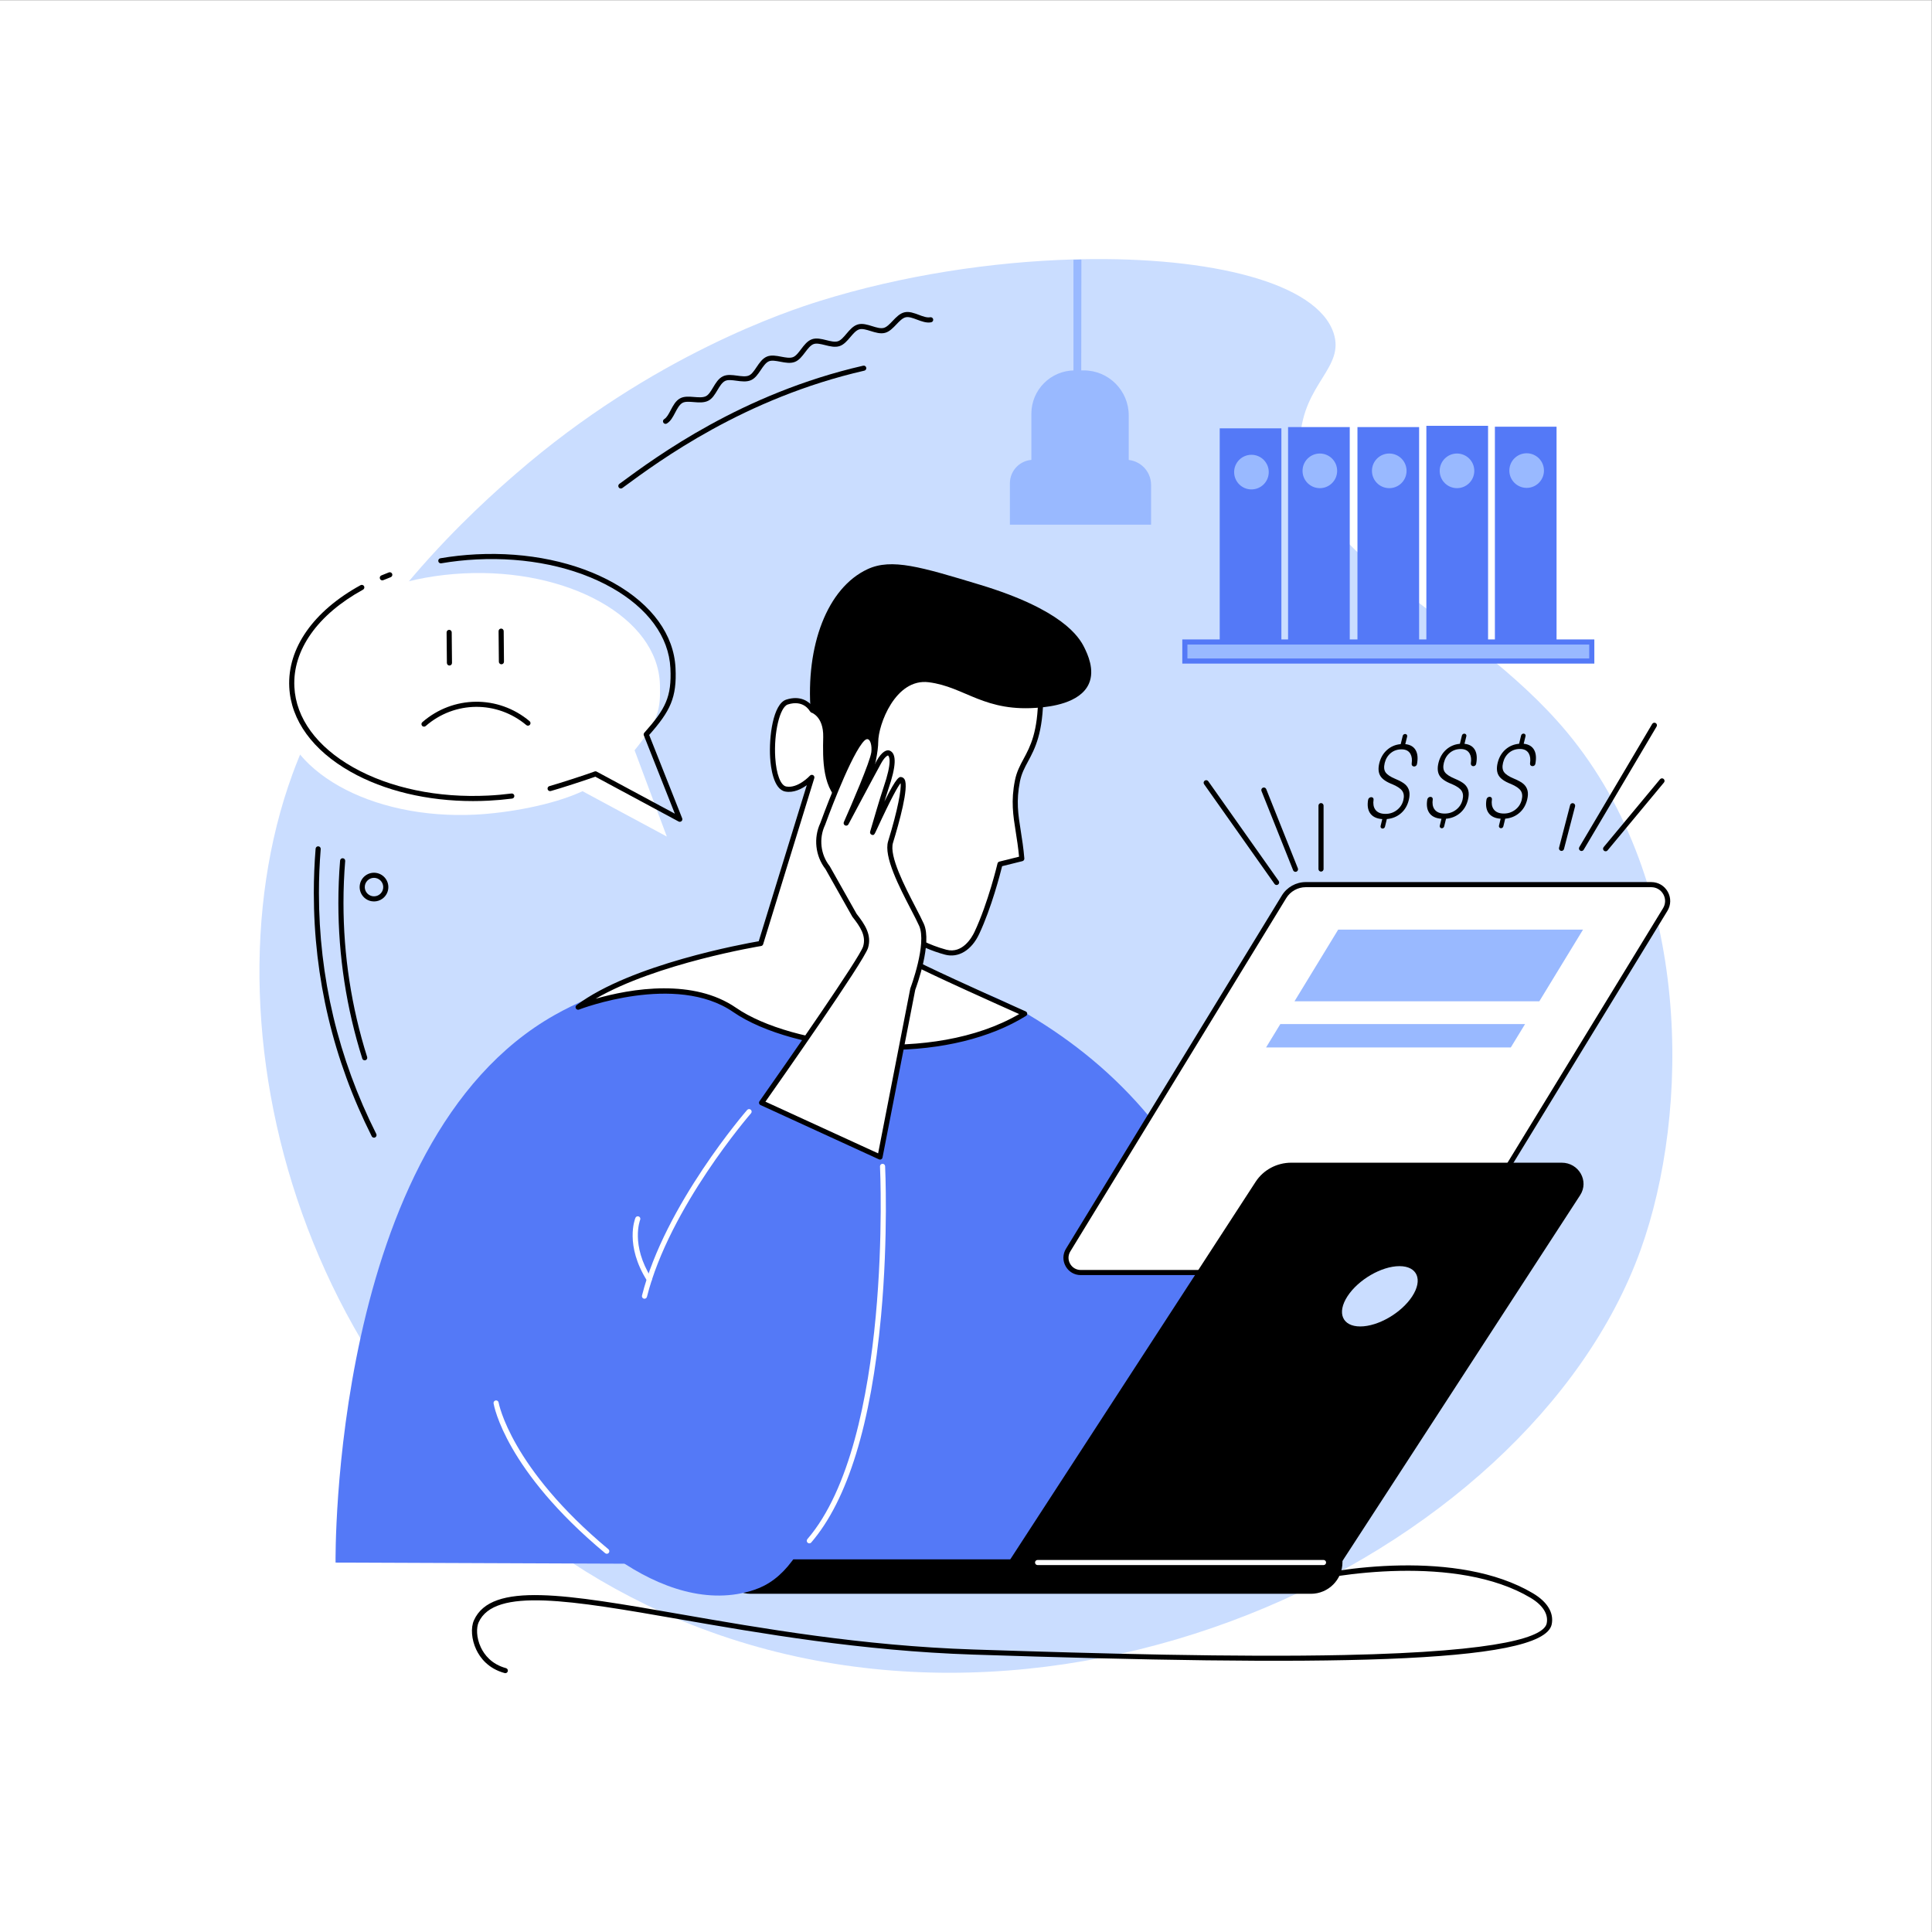
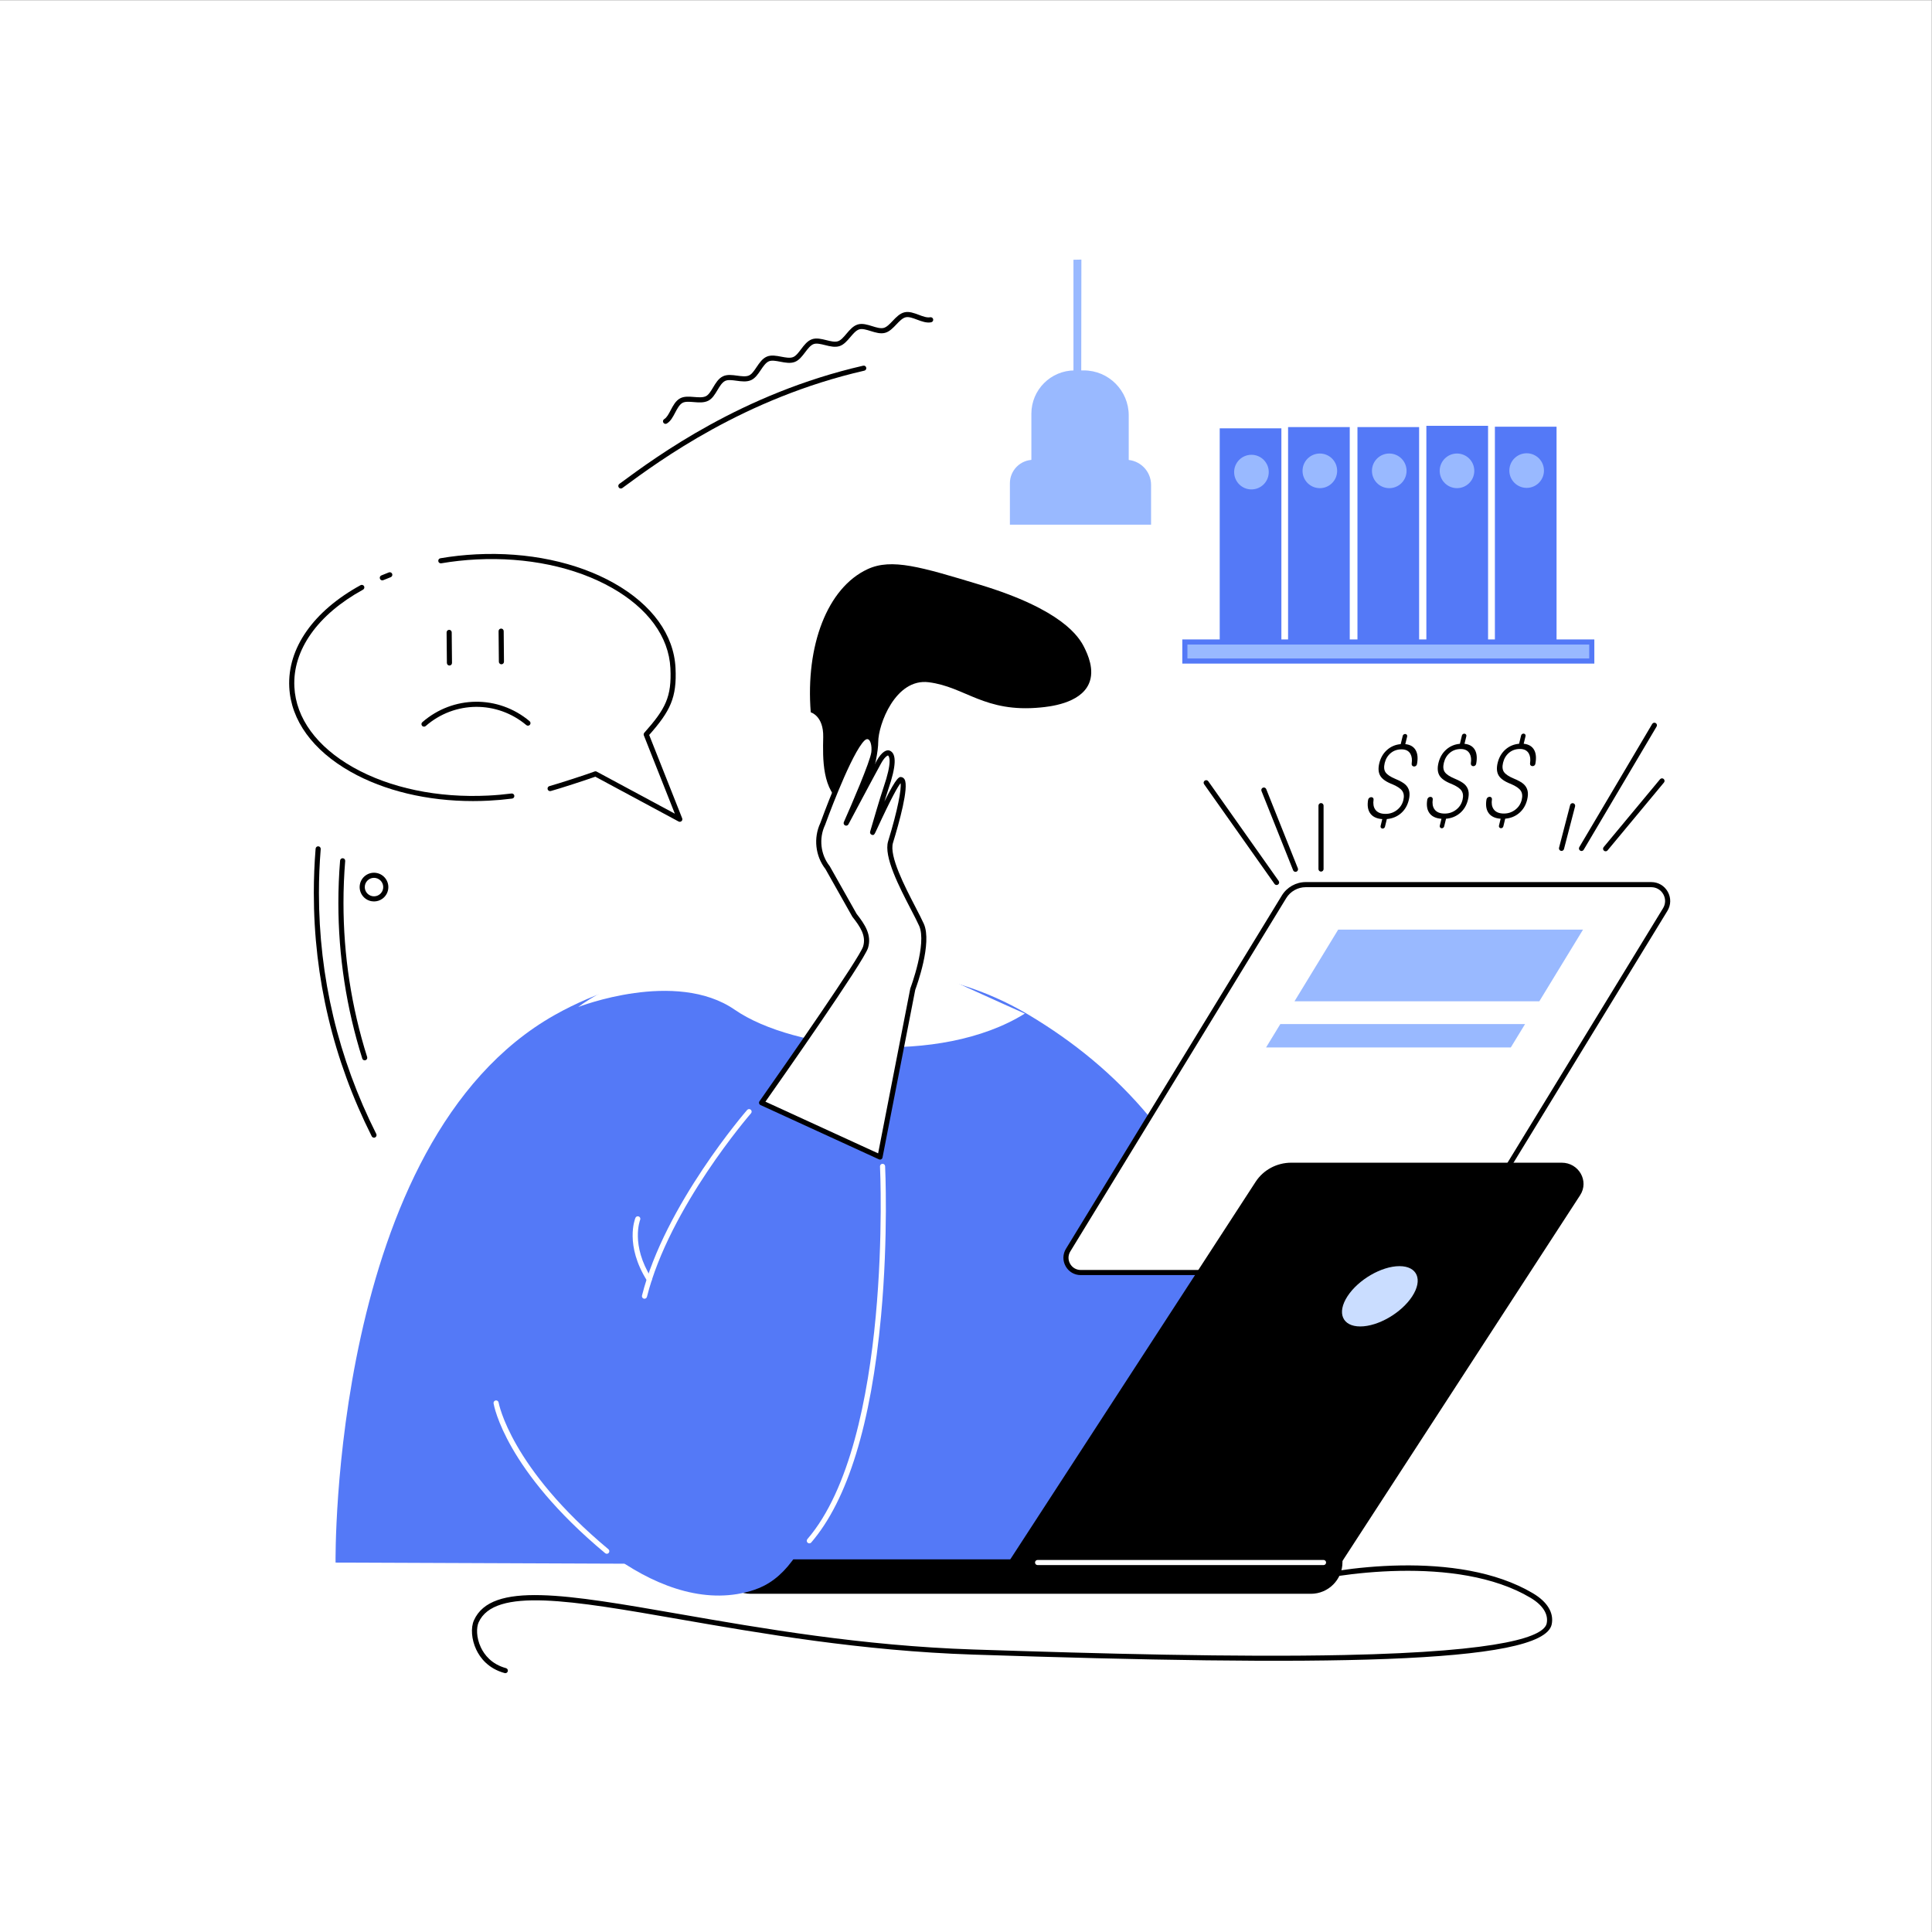
<svg xmlns="http://www.w3.org/2000/svg" viewBox="0 0 3333.333 3333.333" height="3333.333" width="3333.333" xml:space="preserve" id="svg2" version="1.1">
  <rect x="0" y="0" width="3333.333" height="3333.333" fill="#333333" stroke="none" />
  <defs id="defs6" />
  <g transform="matrix(1.333,0,0,-1.333,0,3333.333)" id="g10">
    <g transform="scale(0.1)" id="g12">
      <g transform="scale(1.534)" id="g14">
        <path id="path16" style="fill:#ffffff;fill-opacity:1;fill-rule:nonzero;stroke:none" d="M 16300,0 H 0 V 16300 H 16300 V 0" />
      </g>
      <g transform="scale(1.344)" id="g18">
-         <path id="path20" style="fill:#caddff;fill-opacity:1;fill-rule:nonzero;stroke:none" d="M 15799,6567.18 C 14717.6,3571.13 9976.61,1332.41 6223.25,3151.28 3001.05,4712.82 1882.34,8598.43 2817.23,11152.4 c 549.34,1500.7 1834.81,2616.8 2152.89,2892.8 1312.88,1139.9 2627.72,1569.5 2924.11,1661.9 795.21,248.1 1662,378.1 2445.77,400.4 25.2,0.7 50.5,1.4 75.7,1.9 h 0.6 c 1245.7,24.4 2265.6,-226.4 2426.4,-710.1 111.3,-335.5 -290.3,-482.8 -321.3,-1015.4 -64.5,-1106.3 1598.3,-1661.9 2570.6,-2831.3 1208,-1453.1 1186.5,-3656.65 707,-4985.42" />
-       </g>
+         </g>
      <g transform="scale(1.018)" id="g22">
        <path id="path24" style="fill:#5479f7;fill-opacity:1;fill-rule:nonzero;stroke:none" d="m 4266.44,4697.03 c 0,0 -71.17,5355.67 2790.65,6964.57 1058.81,595.3 2325.97,676 3560.31,623.3 868.4,-37.2 1685,-158.6 2467.4,-627.1 1111.4,-665.5 2090.7,-1664.69 2680.2,-3423.53 l 535,-3585.49 -12033.56,48.25" />
      </g>
      <g transform="scale(1.328)" id="g26">
        <path id="path28" style="fill:#ffffff;fill-opacity:1;fill-rule:nonzero;stroke:none" d="m 13933.7,6429.43 h -3397.1 c -112.3,0 -181.3,123.06 -122.7,218.93 L 12519,10093 c 44.9,73.4 124.8,118.2 210.8,118.2 h 3369 c 124.7,0 201.2,-136.5 136.2,-242.95 L 14144.6,6547.74 c -44.9,-73.5 -124.8,-118.31 -210.9,-118.31" />
      </g>
      <g transform="scale(1.327)" id="g30">
        <path id="path32" style="fill:#000000;fill-opacity:1;fill-rule:nonzero;stroke:none" d="m 12735.4,10190.8 c -76.9,0 -149.6,-40.8 -189.7,-106.4 l -2106,-3446.07 c -22.8,-37.3 -23.6,-82.29 -2.3,-120.41 21.4,-38.05 60.2,-60.73 103.8,-60.73 h 3398.6 c 77,0 149.6,40.76 189.8,106.39 l 2091.2,3422.01 c 25.9,42.31 26.8,93.21 2.6,136.41 -24.2,43.1 -68.1,68.8 -117.5,68.8 z m 1204.4,-3783.49 h -3398.6 c -61.9,0 -116.9,32.25 -147.2,86.27 -30.3,54.03 -29.1,117.84 3.2,170.74 l 2105.9,3446.08 c 49.2,80.4 138.2,130.2 232.3,130.2 h 3370.5 c 67.7,0 127.9,-35.2 160.9,-94.2 33.2,-59.2 31.9,-128.9 -3.4,-186.81 L 14172.1,6537.58 c -49.1,-80.31 -138.1,-130.27 -232.3,-130.27" />
      </g>
      <g transform="scale(1.211)" id="g34">
        <path id="path36" style="fill:#99b9ff;fill-opacity:1;fill-rule:nonzero;stroke:none" d="m 16147.3,9453.81 h -2615.7 l 152.6,250.35 H 16300 l -152.7,-250.35" />
      </g>
      <g transform="scale(1.257)" id="g38">
        <path id="path40" style="fill:#99b9ff;fill-opacity:1;fill-rule:nonzero;stroke:none" d="m 15850.4,9583.6 h -2521 l 449.6,737.5 h 2521 l -449.6,-737.5" />
      </g>
      <g transform="scale(1.126)" id="g42">
        <path id="path44" style="fill:#000000;fill-opacity:1;fill-rule:nonzero;stroke:none" d="m 16131.3,13010.7 c 10.4,42.7 6.5,77.6 -11.8,104.7 -18.2,27 -55.8,52.7 -112.7,77 -71.3,27.2 -118.1,59.6 -140.4,97.1 -22.3,37.5 -26.1,86.1 -11.6,145.7 15.3,62.7 45,113.5 89,152.5 44,39.1 96.4,61.3 157.1,66.7 l 23.2,94.7 c 3.1,12.8 14.5,21.8 27.8,21.8 h 0.9 c 7.1,0 13.7,-3.3 18.2,-8.9 4.3,-5.5 5.9,-12.8 4.2,-19.7 l -21.5,-87.9 c 59.4,-6.1 100.2,-31.4 122.7,-75.8 19.7,-39.1 23.6,-90.5 11.5,-154.4 -2.9,-15.7 -16.7,-27.1 -32.7,-27.1 h -0.5 c -8.2,0 -16,3.6 -21.3,9.8 -5.4,6.2 -7.7,14.5 -6.5,22.6 6.8,45.4 2.3,82.6 -13.6,111.5 -19.4,35.6 -53.4,53.4 -102.2,53.4 -48.9,0 -90.7,-14.4 -125.2,-43.1 -34.4,-28.7 -57.5,-66.9 -69.1,-114.6 -11.3,-46.2 -7.5,-82.4 11.4,-108.4 18.8,-25.9 55.7,-50.4 110.7,-73.3 55,-22.9 93.7,-44.9 116,-65.8 22.4,-21 36.8,-45.8 43.5,-74.5 6.7,-28.6 5.1,-62.9 -4.7,-102.9 -15.4,-63 -45.5,-113.9 -90.3,-152.6 -44.9,-38.6 -98.8,-60.6 -161.9,-66 l -21.5,-88 c -3.1,-12.6 -14.5,-21.6 -27.5,-21.6 -7.2,0 -14.1,3.4 -18.6,9 -4.4,5.7 -6,13.2 -4.3,20.2 l 19.4,79.8 c -68.1,5 -115.9,29.3 -143.2,73 -23.6,37.6 -30.1,87.2 -19.6,148.7 3,17.5 18.1,30.4 35.9,30.4 h 2 c 7.3,0 14.3,-3.2 19.1,-8.7 4.7,-5.6 6.8,-13 5.7,-20.2 -6.9,-46.4 -0.8,-83.8 18.5,-112.2 23.1,-34 62.8,-51 119.1,-51 49,0 92.5,14.6 130.6,43.9 37.9,29.2 62.7,67.2 74.2,114.2" />
      </g>
      <g transform="scale(1.173)" id="g46">
        <path id="path48" style="fill:#000000;fill-opacity:1;fill-rule:nonzero;stroke:none" d="m 16138,12492.8 c 10,41.1 6.3,74.6 -11.3,100.6 -17.5,26 -53.6,50.6 -108.3,73.9 -68.4,26.2 -113.4,57.3 -134.8,93.3 -21.4,36 -25,82.6 -11.1,139.9 14.7,60.1 43.2,109 85.5,146.5 42.3,37.4 92.6,58.8 150.9,63.9 l 22.2,91 c 3,12.3 14,20.9 26.7,20.9 h 0.8 c 6.8,0 13.2,-3.1 17.5,-8.5 4.2,-5.3 5.7,-12.3 4.1,-19 l -20.6,-84.4 c 56.9,-5.8 96.1,-30.1 117.7,-72.8 19,-37.5 22.7,-86.9 11.1,-148.2 -2.8,-15 -15.9,-26 -31.3,-26 h -0.6 c -7.8,0 -15.3,3.4 -20.5,9.4 -5.1,6 -7.4,13.9 -6.2,21.7 6.6,43.6 2.2,79.3 -12.9,107.1 -18.8,34.1 -51.5,51.2 -98.2,51.2 -47.1,0 -87.1,-13.8 -120.2,-41.3 -33.1,-27.6 -55.3,-64.3 -66.4,-110.1 -10.9,-44.4 -7.2,-79.1 10.9,-104 18,-25 53.5,-48.5 106.3,-70.5 52.9,-22 90,-43 111.5,-63.2 21.4,-20.1 35.3,-43.9 41.6,-71.4 6.4,-27.5 4.9,-60.5 -4.5,-98.9 -14.7,-60.5 -43.6,-109.4 -86.7,-146.5 -43,-37 -94.8,-58.2 -155.4,-63.4 l -20.7,-84.5 c -3,-12.1 -13.9,-20.7 -26.3,-20.7 -7,0 -13.6,3.2 -17.9,8.7 -4.3,5.4 -5.8,12.6 -4.2,19.3 l 18.8,76.7 c -65.5,4.8 -111.4,28.1 -137.6,70 -22.7,36.2 -28.9,83.7 -18.8,142.8 2.9,16.8 17.4,29.2 34.4,29.2 h 2 c 7,0 13.6,-3.1 18.2,-8.4 4.6,-5.3 6.6,-12.4 5.6,-19.3 -6.7,-44.6 -0.8,-80.5 17.7,-107.7 22.2,-32.7 60.3,-49 114.4,-49 47,0 88.8,14 125.4,42.1 36.5,28 60.2,64.5 71.2,109.6" />
      </g>
      <g transform="scale(1.22)" id="g50">
        <path id="path52" style="fill:#000000;fill-opacity:1;fill-rule:nonzero;stroke:none" d="m 16144.3,12012.1 c 9.6,39.4 6,71.6 -10.9,96.6 -16.8,25 -51.6,48.7 -104,71.1 -66,25.2 -109.2,55.1 -129.8,89.7 -20.5,34.6 -24.1,79.5 -10.6,134.5 14.1,57.9 41.5,104.8 82.1,140.9 40.7,36 89.1,56.5 145.2,61.5 l 21.3,87.4 c 2.9,11.8 13.5,20.1 25.6,20.1 h 0.9 c 6.5,0 12.7,-3 16.8,-8.1 4,-5.2 5.5,-11.9 3.9,-18.3 l -19.8,-81.1 c 54.7,-5.7 92.4,-29 113.2,-70 18.4,-36.3 21.8,-84 10.5,-143.4 -2.6,-14 -14.9,-24.1 -29.2,-24.1 h -2.2 c -7.4,0 -14.4,3.2 -19.1,8.7 -4.9,5.6 -6.9,13 -5.8,20.3 6.4,42.3 2.3,76.9 -12.3,103.8 -18,32.8 -49.5,49.3 -94.4,49.3 -45.3,0 -83.8,-13.3 -115.6,-39.8 -31.8,-26.5 -53.1,-61.7 -63.9,-105.8 -10.4,-42.7 -6.9,-76 10.5,-100 17.4,-24 51.5,-46.6 102.3,-67.8 50.8,-21.1 86.5,-41.4 107.1,-60.7 20.6,-19.4 34,-42.3 40.1,-68.8 6.2,-26.4 4.7,-58.1 -4.3,-95 -14.2,-58.2 -42,-105.2 -83.4,-140.8 -41.3,-35.7 -91.2,-56 -149.5,-61 l -19.8,-81.3 c -2.9,-11.6 -13.3,-19.9 -25.4,-19.9 -6.7,0 -13,3.1 -17.1,8.4 -4.2,5.2 -5.7,12.1 -4.1,18.6 l 18,73.7 c -62.9,4.6 -107,27 -132.2,67.3 -21.8,34.7 -27.8,80.5 -18.1,137.3 2.8,16.2 16.7,28.1 33.1,28.1 h 1.9 c 6.7,0 13.1,-3 17.5,-8.1 4.5,-5.1 6.4,-12 5.4,-18.6 -6.4,-42.9 -0.8,-77.4 17,-103.5 21.3,-31.4 58,-47.2 110,-47.2 45.2,0 85.4,13.5 120.6,40.5 35.1,27 57.8,62.1 68.5,105.5" />
      </g>
      <g transform="scale(1.262)" id="g54">
        <path id="path56" style="fill:#000000;fill-opacity:1;fill-rule:nonzero;stroke:none" d="M 13762,3795.61 H 10344.5 L 12878,7694.35 c 79.2,121.83 217.1,195.7 365.4,195.7 h 2773.5 c 176.1,0 283.1,-188.73 189.1,-333.39 L 13762,3795.61" />
      </g>
      <g transform="scale(1.13)" id="g58">
        <path id="path60" style="fill:#caddff;fill-opacity:1;fill-rule:nonzero;stroke:none" d="m 16176,7281.37 c -123.9,-190.68 -390.5,-345.34 -595.4,-345.34 -204.9,0 -270.5,154.66 -146.6,345.34 124,190.77 390.6,345.44 595.5,345.44 204.8,0 270.5,-154.67 146.5,-345.44" />
      </g>
      <g transform="scale(1.066)" id="g62">
        <path id="path64" style="fill:#000000;fill-opacity:1;fill-rule:nonzero;stroke:none" d="M 15916.5,4106.45 H 9114.61 c -211.77,0 -383.45,171.65 -383.45,383.45 v 34.7 H 16300 v -34.7 c 0,-211.8 -171.7,-383.45 -383.5,-383.45" />
      </g>
      <g transform="scale(1.053)" id="g66">
        <path id="path68" style="fill:#ffffff;fill-opacity:1;fill-rule:nonzero;stroke:none" d="m 16268.6,4510.06 h -3514.8 c -17.4,0 -31.5,14.05 -31.5,31.42 0,17.37 14.1,31.42 31.5,31.42 h 3514.8 c 17.3,0 31.4,-14.05 31.4,-31.42 0,-17.37 -14.1,-31.42 -31.4,-31.42" />
      </g>
      <path id="path70" style="fill:#5479f7;fill-opacity:1;fill-rule:nonzero;stroke:none" d="M 8773.97,9684.7 C 6099.86,7470.2 6041.5,7444.4 6756.82,6158.2 7227.67,5311.5 8582.5,4031.7 9764.43,4429.1 c 730.17,245.4 1116.37,1390.7 1656.77,5014.4 221.8,1487.6 -813.8,1480.1 -957,1588.3 -248.7,187.9 64.5,106 -1690.23,-1347.1" />
      <path id="path72" style="fill:#ffffff;fill-opacity:1;fill-rule:nonzero;stroke:none" d="m 8341.6,8196.3 c -2.66,0 -5.38,0.4 -8.08,1 -17.73,4.5 -28.49,22.5 -24.04,40.2 294.31,1172.1 1350.51,2390.4 1361.15,2402.5 12.01,13.7 32.92,15.2 46.67,3.2 13.76,-12.1 15.17,-33 3.14,-46.7 -10.53,-12.1 -1056.38,-1218.6 -1346.78,-2375.1 -3.77,-15 -17.25,-25.1 -32.06,-25.1" />
      <path id="path74" style="fill:#ffffff;fill-opacity:1;fill-rule:nonzero;stroke:none" d="m 10475.1,5030.4 c -7.7,0 -15.4,2.7 -21.6,8 -13.9,12 -15.4,32.8 -3.5,46.7 1102.8,1282 941.9,4787.9 940.1,4823.1 -0.9,18.3 13.1,33.8 31.4,34.7 18,1 33.8,-13.1 34.7,-31.4 0.4,-8.8 43.1,-899.2 -52.5,-1937.7 -128.7,-1398.1 -432.7,-2384.5 -903.5,-2931.9 -6.6,-7.6 -15.8,-11.5 -25.1,-11.5" />
      <path id="path76" style="fill:#ffffff;fill-opacity:1;fill-rule:nonzero;stroke:none" d="m 8404.29,8411.9 c -10.98,0 -21.71,5.5 -28.01,15.4 -292.77,463.1 -157.64,801.9 -151.74,816.1 7.01,16.9 26.42,24.9 43.24,17.9 16.84,-7 24.85,-26.3 17.9,-43.2 -1.29,-3.2 -126.79,-323.1 146.54,-755.4 9.76,-15.4 5.16,-35.9 -10.28,-45.7 -5.49,-3.4 -11.61,-5.1 -17.65,-5.1" />
      <path id="path78" style="fill:#ffffff;fill-opacity:1;fill-rule:nonzero;stroke:none" d="m 7853.74,4895.6 c -7.47,0 -14.96,2.5 -21.14,7.7 -1287.36,1071.7 -1438.44,1904 -1444.24,1938.9 -3,18 9.18,35 27.21,38 18,3.1 35.02,-9.1 38.05,-27.1 1.4,-8.4 155.36,-845.1 1421.31,-1899 14.03,-11.7 15.94,-32.6 4.26,-46.6 -6.55,-7.9 -15.96,-11.9 -25.45,-11.9" />
      <g transform="scale(1.029)" id="g80">
        <path id="path82" style="fill:#ffffff;fill-opacity:1;fill-rule:nonzero;stroke:none" d="M 10213.6,14525.7 9570.09,12436 c 0,0 -1566.3,-252.8 -2297.08,-801.2 0,0 1225.33,479.5 1969.36,-34.5 744.06,-513.8 2577.33,-714.3 3648.53,-48 0,0 -1447.5,643.5 -1458.7,684.2 -18.9,67.6 59.1,258.9 59.1,258.9 0,0 173.5,-107.1 406.1,-168.7 174,-46.1 315.2,79.1 392.1,242.5 175.2,372.7 291.1,865.9 291.1,865.9 l 274.1,68.2 c -33.8,406.9 -129.3,604.9 -54.7,978.1 61.3,306.6 292.9,362.6 292.9,1089.5 l -1990.9,729.1 -887.9,-922.2 c 0,0 -89.4,167.3 -312.63,95.8 -223.18,-71.5 -259.22,-1049.1 -16.24,-1094.3 167.07,-31.1 328.37,146.4 328.37,146.4" />
      </g>
      <g transform="scale(1.031)" id="g84">
-         <path id="path86" style="fill:#000000;fill-opacity:1;fill-rule:nonzero;stroke:none" d="m 8339.98,11846.9 c 309.14,0 633.75,-60 901.07,-244.6 691.25,-477.5 2467.95,-711.2 3553.35,-78.6 -115.8,51.6 -392.7,175.6 -667.7,301.2 -738.6,337.4 -743.8,355.8 -749.7,377 -20.7,74.3 46.6,245.6 60.2,279.1 3.5,8.8 10.8,15.4 19.7,18.4 9,2.9 18.9,1.7 26.8,-3.2 1.8,-1 172.3,-105.1 396.7,-164.6 204.8,-54.3 322.8,158.3 354,224.7 171.4,364.5 287.2,852.8 288.3,857.7 2.8,11.8 11.9,20.9 23.5,23.8 l 247,61.5 c -10.9,118.1 -26.5,216.8 -41.7,312.5 -33,208.1 -61.5,387.9 -10.1,645.2 21.7,108.7 64,187.2 108.7,270.4 84.4,156.7 179.9,334 182.9,788.1 l -1945.9,712.7 -871.5,-905.2 c -7.1,-7.4 -17.3,-10.9 -27.5,-9.6 -10.2,1.5 -19.1,7.7 -24,16.7 -3.1,5.7 -80.6,142.1 -273.8,80.2 -100.69,-32.3 -177.33,-356.5 -157.73,-667.1 13.09,-207.2 67.12,-349.6 137.65,-362.8 146.88,-27.3 296.58,134.5 297.98,136.2 10.1,11.1 26.6,13.7 39.7,6.2 13,-7.4 19.1,-22.9 14.7,-37.3 l -642.1,-2085.4 c -3.6,-11.6 -13.51,-20.3 -25.57,-22.2 -14.22,-2.3 -1309.5,-215.3 -2077.48,-661.7 205.81,59.1 524.97,130.7 862.53,130.7 z M 11137,11073.2 c -71.8,0 -144.3,1.6 -217.7,4.9 -681.5,31 -1338.6,211.5 -1714.72,471.3 -720.08,497.3 -1923.21,35.7 -1935.28,30.9 -14.93,-5.8 -31.9,0.3 -39.73,14.3 -7.81,14.1 -4.06,31.7 8.78,41.3 682.64,512.3 2102.35,770.2 2286.62,802.1 l 603.33,1959.2 c -67.5,-48.7 -166.41,-99.1 -269.82,-79.9 -149.19,27.8 -182.56,304.3 -189.99,421.9 -16.66,263.8 36.04,678.9 202.21,732.2 177.7,56.9 281.1,-25.9 325,-76.5 l 859.6,892.8 c 8.9,9.2 22.2,12.3 34.2,7.9 l 1986.8,-727.5 c 12.6,-4.7 21,-16.7 21,-30.2 0,-486.8 -105.7,-683.2 -190.6,-841 -44.2,-82.2 -82.5,-153.1 -102.4,-252.5 -49.1,-246.1 -22.7,-412.2 10.6,-622.6 15.7,-99.2 33.6,-211.6 44.6,-344.4 1.3,-15.6 -8.9,-30 -24.2,-33.8 l -254.7,-63.3 c -23.4,-94.8 -133.2,-522 -288.1,-851.3 -96.2,-204.5 -260.5,-303.9 -428.5,-259.4 -177,46.9 -318.9,118.6 -380.7,152.7 -25.2,-68.8 -50.2,-156.5 -45.9,-195.4 87,-60.5 900.3,-430.1 1439.2,-669.7 10.9,-4.8 18.2,-15.2 19,-27.1 0.8,-11.9 -4.9,-23.2 -15.1,-29.4 -447.1,-278.2 -1060,-427.5 -1743.5,-427.5" />
-       </g>
+         </g>
      <g transform="scale(1.091)" id="g88">
        <path id="path90" style="fill:#000000;fill-opacity:1;fill-rule:nonzero;stroke:none" d="m 9618.39,14469.7 c 0,0 153.15,-40.8 147.92,-293.5 -5.22,-252.7 -16.22,-638.3 239.89,-795.1 256,-156.9 412.8,533.2 412.8,737.2 0,204 203.6,757.9 598.3,708.4 435.7,-54.5 659.1,-364.1 1326.7,-299.6 100.6,9.7 467.9,45.1 573.5,280.4 74.3,165.5 -15.4,353.5 -54,431.8 -62.2,126 -261.1,448.7 -1240.8,744.9 -696.3,210.5 -1044.5,315.8 -1329,184.4 -479.73,-221.6 -738.09,-908.1 -675.31,-1698.9" />
      </g>
      <path id="path92" style="fill:#ffffff;fill-opacity:1;fill-rule:nonzero;stroke:none" d="m 11820.9,12853.8 -543.6,329.8 c -109.9,66.7 -190.4,172.7 -225.3,296.6 l -99.7,354.9 868.6,-981.3" />
      <path id="path94" style="fill:#000000;fill-opacity:1;fill-rule:nonzero;stroke:none" d="m 11820.9,12820.7 c -5.9,0 -11.8,1.5 -17.2,4.8 l -543.5,329.8 c -117.6,71.3 -202.8,183.5 -240,315.9 l -99.8,355 c -4.9,17.6 5.3,35.8 22.9,40.8 17.6,5 35.9,-5.3 40.8,-22.9 l 99.8,-355 c 32.6,-116.2 107.4,-214.7 210.6,-277.3 l 543.6,-329.8 c 15.6,-9.4 20.6,-29.8 11.1,-45.4 -6.2,-10.3 -17.2,-15.9 -28.3,-15.9" />
      <path id="path96" style="fill:#ffffff;fill-opacity:1;fill-rule:nonzero;stroke:none" d="m 11203.1,12746.1 c 47.1,154.3 -42,284.4 -143.6,413.6 l -347.8,616.8 c -125,159 -149.8,381.8 -63,565.2 0,0 293.1,813.5 482.2,1063 35,46.2 72.4,81 118.6,62.9 47.7,-18.7 72,-105.8 61.1,-200.6 -17.3,-150.1 -358.3,-914.5 -358.3,-914.5 0,0 336.6,633.7 423.5,790.6 57.7,104.1 108.9,125.3 127.7,117.1 101.1,-44.1 0,-351 -38.4,-462.9 -40.2,-117.3 -130.6,-425.6 -170.9,-564.1 -4.8,-16.6 310.4,697.1 369.6,681.7 89.4,-23.4 -67.4,-580.3 -137,-807 -73.2,-238.5 290.2,-825.8 400.1,-1071.6 109.8,-245.8 -112.6,-832.2 -112.6,-832.2 l -424,-2173.4 -1533.04,702.8 c 0,0 1290.34,1830.5 1345.84,2012.6" />
      <path id="path98" style="fill:#000000;fill-opacity:1;fill-rule:nonzero;stroke:none" d="m 9907.22,10747 1458.58,-668.8 416,2132.2 c 0.4,1.9 0.9,3.7 1.6,5.4 2.2,5.8 216.3,576.5 113.3,807 -24.9,55.8 -63,129.1 -107,214 -149.8,288.8 -354.9,684.3 -294.5,880.8 125.5,408.8 174.1,678.5 161.1,751.9 -33.5,-41.4 -114.4,-178.8 -309.3,-601.9 -29.9,-64.8 -35.3,-76.5 -64.4,-65.7 -16.3,6.1 -25,23.9 -20.2,40.5 37.9,130.4 130.5,446.3 171.4,565.6 119.2,347.4 75.5,409.5 59.2,420.3 -11.7,-3 -46.1,-25.3 -88.2,-101.2 -85.8,-154.9 -420,-783.8 -423.3,-790.1 -8.4,-15.7 -27.7,-22 -43.7,-14.2 -16.1,7.8 -23,26.9 -15.7,43.2 94.2,211.3 341.9,785.9 355.7,904.8 9.9,86 -12.9,155.2 -40.4,166 -16.3,6.4 -37.2,4.5 -80.1,-52.1 -184,-242.6 -474.6,-1046.2 -477.5,-1054.2 -0.3,-1 -0.7,-2 -1.2,-3 -81.7,-172.6 -58.5,-380.9 59.1,-530.5 1,-1.4 2,-2.8 2.8,-4.2 l 346.6,-614.7 c 107.4,-136.8 199,-273.7 147.7,-441.7 -53,-173.6 -1148.5,-1734.8 -1327.58,-1989.4 z m 1483.08,-749.4 c -4.7,0 -9.4,1 -13.8,3 l -1533.03,702.8 c -8.93,4.1 -15.59,12 -18.15,21.5 -2.57,9.5 -0.77,19.6 4.89,27.6 358.09,508 1296.99,1858 1341.29,2003.2 42.3,138.5 -37.5,255.7 -138,383.6 -1.1,1.3 -2,2.7 -2.8,4.2 l -346.6,614.6 c -131.3,168.6 -157.2,402.2 -66,596.3 18.2,50.3 298.6,822.6 486.5,1070.3 23.6,31.2 78.9,104.3 157,73.7 61.4,-24 95.1,-120.7 81.9,-235.1 -5.4,-47 -40.1,-149 -85.9,-268.7 37.9,70.5 69.9,129.6 89.3,164.6 67.6,121.9 132,147.7 169.8,131.3 90.5,-39.5 84.1,-199.6 -20.3,-504 -12.4,-36.3 -29.8,-91.3 -49,-153.8 164.4,330 193.9,322.3 224.7,314.2 10.7,-2.8 25.7,-10.2 36.6,-29.6 56.8,-101.9 -69.8,-556.9 -150.3,-819.1 -52.4,-170.7 153.7,-568 290,-830.9 44.6,-85.9 83,-160 108.7,-217.5 111.4,-249.2 -92.5,-805.6 -110.8,-854.8 l -423.6,-2170.7 c -1.9,-9.9 -8.3,-18.5 -17.3,-23.1 -4.8,-2.4 -9.9,-3.6 -15.1,-3.6" />
      <g transform="scale(1.234)" id="g100">
        <path id="path102" style="fill:#000000;fill-opacity:1;fill-rule:nonzero;stroke:none" d="m 5300.25,2714.82 c -2.34,0 -4.71,0.32 -7.07,0.97 -172.45,47 -257.3,160.05 -298.1,246.52 -49.63,105.19 -59.21,228.69 -23.84,307.3 183.86,408.85 969.89,271.89 2159.71,64.67 851.06,-148.22 1910.2,-332.67 3076.95,-371.08 1347.1,-44.33 2750.8,-82.09 3890.8,-58.02 1707.2,35.98 2097.6,200.65 2124.4,332.5 19.5,95.95 -41,191.17 -170.3,268.08 -769,457.71 -2070.6,248.14 -2465.9,138.66 -14.2,-3.89 -29,4.37 -33,18.72 -4,14.26 4.5,29.01 18.7,32.98 429.9,119.05 1718.7,325.29 2507.6,-144.25 150.4,-89.55 219.8,-204.86 195.4,-324.89 -86.8,-426.42 -2489.1,-435.26 -6069.5,-317.34 -1170.46,38.49 -2231.65,223.34 -3084.34,371.8 -1123.26,195.63 -1934.84,336.96 -2101.62,-33.79 -23.6,-52.51 -26.34,-156.97 23.43,-262.49 36,-76.25 110.97,-176.02 263.72,-217.67 14.28,-3.89 22.71,-18.64 18.81,-32.9 -3.25,-11.91 -14.06,-19.77 -25.85,-19.77" />
      </g>
      <g transform="scale(1.244)" id="g104">
        <path id="path106" style="fill:#000000;fill-opacity:1;fill-rule:nonzero;stroke:none" d="m 6459.67,15018.8 c -8.16,0 -16.22,3.7 -21.43,10.8 -8.7,11.8 -6.18,28.5 5.65,37.2 l 10.62,7.8 c 379.3,279.4 1267.55,933.5 2526.43,1222.1 14.31,3.3 28.61,-5.6 31.83,-20 3.29,-14.3 -5.63,-28.5 -19.93,-31.8 -1248.13,-286.1 -2130.16,-935.7 -2506.8,-1213.1 l -10.62,-7.8 c -4.75,-3.5 -10.28,-5.2 -15.75,-5.2" />
      </g>
      <g transform="scale(1.287)" id="g108">
        <path id="path110" style="fill:#000000;fill-opacity:1;fill-rule:nonzero;stroke:none" d="m 6693.26,15167.2 c -8.82,0 -17.41,4.6 -22.19,12.7 -7.18,12.3 -3.09,28 9.16,35.2 25.52,15 44.4,50.9 64.39,88.9 24.54,46.7 49.93,94.9 94.67,119.5 40.36,22.2 91.68,18 141.34,14 43.83,-3.6 89.12,-7.2 119.77,8.5 27.17,14 48.3,49.4 70.67,86.8 26.76,44.7 54.41,91 99.49,112.6 42.08,20.3 93.54,13.3 143.3,6.6 43.16,-5.9 87.78,-11.9 118.62,1.9 28.34,12.7 51.48,47.1 76.01,83.5 28.95,43 58.88,87.5 104.57,106.5 43.49,18.1 94.74,8.3 144.31,-1.2 42.58,-8.1 86.55,-16.5 117.7,-4.5 29.29,11.2 54.38,44.5 80.95,79.6 31.16,41.3 63.4,83.9 109.78,100.3 44.59,15.8 95.4,3.2 144.5,-9 41.87,-10.5 85.23,-21.3 116.77,-11.1 29.99,9.7 57.02,41.5 85.53,75.3 33.33,39.3 67.83,80 114.91,93.7 45.68,13.4 95.71,-2.2 144.19,-17.2 41.1,-12.8 83.67,-26 115.6,-17.6 30.61,7.9 59.43,38.2 89.97,70.3 35.5,37.3 72.25,75.9 119.95,86.8 46.54,10.7 95.71,-7.8 143.26,-25.6 40.32,-15.2 81.88,-30.9 114.2,-24.4 13.91,2.7 27.43,-6.3 30.15,-20.3 2.79,-13.9 -6.3,-27.4 -20.2,-30.2 -46.62,-9.2 -95.25,9.1 -142.25,26.7 -42.26,15.9 -82.2,30.9 -113.66,23.7 -32.63,-7.4 -63.94,-40.3 -94.24,-72.2 -34.11,-35.8 -69.45,-72.9 -114.21,-84.6 -46.07,-12 -95.78,3.4 -143.8,18.3 -43.04,13.4 -83.75,26 -114.59,17 -32.24,-9.4 -61.61,-44.1 -90.04,-77.7 -31.93,-37.7 -65.03,-76.7 -109,-90.9 -45.53,-14.7 -96.1,-2.1 -144.97,10.1 -43.66,10.8 -84.84,21.1 -114.98,10.5 -31.78,-11.3 -59.28,-47.7 -85.85,-82.8 -29.75,-39.4 -60.52,-80.1 -103.48,-96.7 -44.9,-17.3 -96.18,-7.5 -145.9,2 -43.97,8.4 -85.6,16.4 -114.83,4.2 -31.44,-13.1 -56.99,-51 -81.69,-87.7 -27.48,-40.8 -55.89,-83 -97.63,-101.7 -44.23,-19.9 -96.26,-12.8 -146.57,-6 -44.2,6 -85.93,11.7 -114.1,-1.9 -31.15,-15 -54.79,-54.5 -77.65,-92.7 -25.09,-42 -51.04,-85.4 -91.28,-106.1 -43.7,-22.5 -96.46,-18.2 -147.44,-14 -44.04,3.5 -85.61,6.9 -112.43,-7.8 -31.19,-17.2 -52.91,-58.5 -73.91,-98.4 -22.48,-42.8 -45.73,-87 -83.89,-109.3 -4.08,-2.4 -8.57,-3.6 -12.98,-3.6" />
      </g>
      <path id="path112" style="fill:#000000;fill-opacity:1;fill-rule:nonzero;stroke:none" d="m 4840.79,10281.2 c -12.11,0 -23.77,6.7 -29.57,18.2 -497.24,988.7 -749.36,2048.5 -749.36,3150 0,190.7 7.82,383.3 23.28,572.5 1.49,18.2 17.47,31.8 35.67,30.3 18.21,-1.5 31.77,-17.5 30.28,-35.7 -15.3,-187.4 -23.07,-378.2 -23.07,-567.1 0,-1091.1 249.74,-2140.9 742.3,-3120.3 8.22,-16.3 1.63,-36.2 -14.69,-44.4 -4.76,-2.4 -9.84,-3.5 -14.84,-3.5" />
      <path id="path114" style="fill:#000000;fill-opacity:1;fill-rule:nonzero;stroke:none" d="m 4720.5,11282.2 c -14.05,0 -27.08,9 -31.54,23.1 -205.32,650.9 -309.43,1328.4 -309.43,2013.7 0,182.7 7.52,367.4 22.33,548.7 1.48,18.2 17.47,31.8 35.66,30.3 18.22,-1.5 31.78,-17.4 30.29,-35.7 -14.67,-179.5 -22.11,-362.3 -22.11,-543.3 0,-678.5 103.07,-1349.3 306.37,-1993.8 5.49,-17.4 -4.18,-36 -21.61,-41.5 -3.3,-1 -6.66,-1.5 -9.96,-1.5" />
      <path id="path116" style="fill:#000000;fill-opacity:1;fill-rule:nonzero;stroke:none" d="m 4991.39,13500.2 h 0.21 z m -150.88,144 c -24.88,0 -49.08,-7.8 -69.66,-22.7 -25.88,-18.6 -42.95,-46.3 -48.04,-77.8 -10.52,-65.1 33.83,-126.7 98.87,-137.2 31.47,-5 63.11,2.4 88.99,21.1 25.89,18.7 42.96,46.3 48.06,77.9 10.52,65.1 -33.84,126.6 -98.89,137.1 -6.45,1 -12.91,1.6 -19.33,1.6 z m 0.64,-305.4 c -9.97,0 -20.01,0.8 -30.04,2.4 -101.05,16.3 -169.97,111.9 -153.63,213 7.93,49 34.43,92 74.64,121 40.23,29 89.37,40.6 138.3,32.7 101.04,-16.3 169.97,-111.9 153.63,-213 -7.92,-49 -34.43,-91.9 -74.64,-121 -31.98,-23.1 -69.58,-35.1 -108.26,-35.1" />
      <g transform="scale(1.083)" id="g118">
        <path id="path120" style="fill:#ffffff;fill-opacity:1;fill-rule:nonzero;stroke:none" d="m 5538.9,16236.9 c 1257.23,63.1 2324.52,-530.5 2347.95,-1327.2 8.59,-292.3 -13.59,-429 -302.75,-786.8 l 385.23,-1031 -1007.23,542 c -366.33,-170.2 -907.55,-261.1 -1280.17,-279.8 -1257.23,-63.1 -2308.45,531.1 -2347.95,1327.2 -39.49,796.1 947.68,1492.5 2204.92,1555.6" />
      </g>
      <g transform="scale(1.08)" id="g122">
        <path id="path124" style="fill:#000000;fill-opacity:1;fill-rule:nonzero;stroke:none" d="m 4581.94,16198.7 c -11.95,0 -23.3,7 -28.25,18.7 -6.56,15.6 0.75,33.6 16.34,40.2 29.52,12.4 59.97,24.6 90.49,36.4 15.83,6 33.52,-1.9 39.58,-17.7 6.05,-15.8 -1.86,-33.5 -17.66,-39.6 -29.91,-11.4 -59.71,-23.4 -88.61,-35.6 -3.88,-1.6 -7.92,-2.4 -11.89,-2.4" />
      </g>
      <g transform="scale(1.07)" id="g126">
        <path id="path128" style="fill:#000000;fill-opacity:1;fill-rule:nonzero;stroke:none" d="m 5721.97,13680.2 c -552.49,0 -1072.47,123.7 -1480.74,354.5 -458.71,259.3 -722.28,622.9 -742.17,1023.8 -23.34,470.1 291.07,919.7 862.6,1233.3 15,8.2 33.8,2.7 42,-12.2 8.21,-15 2.73,-33.8 -12.24,-42 -549.95,-301.8 -852.69,-730.5 -830.59,-1176 18.8,-379 271.26,-724.6 710.83,-973 444.11,-251 1024.65,-372.4 1634.73,-341.8 93.92,4.6 188.33,13.1 280.65,24.9 17.03,2.2 32.44,-9.8 34.6,-26.7 2.18,-17 -9.79,-32.4 -26.73,-34.7 -93.88,-12 -189.91,-20.6 -285.41,-25.3 -62.84,-3.2 -125.41,-4.8 -187.53,-4.8" />
      </g>
      <g transform="scale(1.096)" id="g130">
        <path id="path132" style="fill:#000000;fill-opacity:1;fill-rule:nonzero;stroke:none" d="m 8028.06,13110.8 c -4.89,0 -9.8,1.1 -14.31,3.6 l -983.77,529.3 c -108.42,-39.7 -431.22,-144 -525.78,-169.5 -16.09,-4.4 -32.67,5.1 -37.05,21.1 -4.36,16.2 5.16,32.7 21.25,37.1 97.68,26.5 441.47,137.8 533.13,172.6 8.15,3.1 17.3,2.5 25.03,-1.6 l 922.99,-496.6 -366.14,924.5 c -4.2,10.6 -2.07,22.7 5.49,31.2 249.89,281.4 325,423.3 308.13,763.2 -18.35,370 -264.8,707.3 -693.9,949.9 -433.53,245 -1000.33,363.4 -1595.79,333.6 -140.44,-7 -280.58,-22.4 -416.51,-45.6 -16.45,-2.8 -32.06,8.2 -34.85,24.6 -2.81,16.5 8.23,32.1 24.66,34.9 138.3,23.7 280.83,39.3 423.68,46.5 606.72,30.4 1185.15,-90.9 1628.52,-341.5 447.78,-253.1 705.08,-608 724.51,-999.4 17.49,-352.6 -62.51,-510.5 -310.97,-792.4 l 389.75,-984.2 c 4.68,-11.9 1.48,-25.3 -7.99,-33.7 -5.67,-5 -12.84,-7.6 -20.08,-7.6" />
      </g>
      <g transform="scale(1.035)" id="g134">
        <path id="path136" style="fill:#000000;fill-opacity:1;fill-rule:nonzero;stroke:none" d="m 6270.55,15853.3 c -17.53,0 -31.8,14.1 -31.97,31.6 l -3.6,382.8 c -0.16,17.7 14.02,32.1 31.68,32.3 0.1,0 0.21,0 0.31,0 17.52,0 31.8,-14.1 31.96,-31.7 l 3.6,-382.7 c 0.17,-17.7 -14.02,-32.2 -31.66,-32.3 -0.11,0 -0.22,0 -0.32,0" />
      </g>
      <g transform="scale(1.034)" id="g138">
        <path id="path140" style="fill:#000000;fill-opacity:1;fill-rule:nonzero;stroke:none" d="m 5625.95,15853.1 c -17.53,0 -31.81,14.1 -31.98,31.7 l -3.6,382.9 c -0.17,17.7 14.02,32.1 31.68,32.3 0.11,0 0.21,0 0.31,0 17.54,0 31.82,-14.1 31.98,-31.7 l 3.61,-382.9 c 0.16,-17.7 -14.03,-32.1 -31.69,-32.3 -0.1,0 -0.21,0 -0.31,0" />
      </g>
      <path id="path142" style="fill:#000000;fill-opacity:1;fill-rule:nonzero;stroke:none" d="m 5488,15600.9 c -9.23,0 -18.41,3.8 -24.95,11.3 -12,13.8 -10.58,34.7 3.2,46.7 399.01,347.9 982.91,353.3 1388.36,13 13.99,-11.7 15.82,-32.6 4.07,-46.6 -11.74,-14 -32.61,-15.8 -46.6,-4 -380.34,319.2 -928.08,314.1 -1302.35,-12.3 -6.26,-5.4 -14.02,-8.1 -21.73,-8.1" />
      <g transform="scale(1.169)" id="g144">
        <path id="path146" style="fill:#99b9ff;fill-opacity:1;fill-rule:nonzero;stroke:none" d="m 12744.7,15581.6 h -1563.1 v 458.8 c 0,143.4 116.1,259.6 259.5,259.6 H 12467 c 153.4,0 277.7,-124.3 277.7,-277.6 v -440.8" />
      </g>
      <g transform="scale(1.24)" id="g148">
        <path id="path150" style="fill:#99b9ff;fill-opacity:1;fill-rule:nonzero;stroke:none" d="m 11781.7,15153 h -1016.2 v 694.8 c 0,249.7 202.5,452.2 452.2,452.2 h 94.8 c 259.2,0 469.2,-210.1 469.2,-469.2 V 15153" />
      </g>
      <g transform="scale(1.328)" id="g152">
        <path id="path154" style="fill:#99b9ff;fill-opacity:1;fill-rule:nonzero;stroke:none" d="m 10539.6,16300 -1.7,-1324.8 h -75.4 l -0.2,1323 c 25.6,0.6 51.2,1.3 76.6,1.8 h 0.7" />
      </g>
      <g transform="scale(1.194)" id="g156">
        <path id="path158" style="fill:#5479f7;fill-opacity:1;fill-rule:nonzero;stroke:none" d="M 13890.5,13885.6 H 13222 V 16300 h 668.5 v -2414.4" />
      </g>
      <g transform="scale(1.173)" id="g160">
        <path id="path162" style="fill:#99b9ff;fill-opacity:1;fill-rule:nonzero;stroke:none" d="m 13999.8,16108.9 c 0,-105.5 -85.5,-191 -191,-191 -105.4,0 -191,85.5 -191,191 0,105.6 85.6,191.1 191,191.1 105.5,0 191,-85.5 191,-191.1" />
      </g>
      <g transform="scale(1.195)" id="g164">
        <path id="path166" style="fill:#5479f7;fill-opacity:1;fill-rule:nonzero;stroke:none" d="m 14619.3,13887.4 h -668 V 16300 h 668 v -2412.6" />
      </g>
      <g transform="scale(1.174)" id="g168">
        <path id="path170" style="fill:#99b9ff;fill-opacity:1;fill-rule:nonzero;stroke:none" d="m 14741.9,16109.1 c 0,-105.5 -85.4,-190.9 -190.8,-190.9 -105.3,0 -190.8,85.4 -190.8,190.9 0,105.4 85.5,190.9 190.8,190.9 105.4,0 190.8,-85.5 190.8,-190.9" />
      </g>
      <g transform="scale(1.195)" id="g172">
        <path id="path174" style="fill:#5479f7;fill-opacity:1;fill-rule:nonzero;stroke:none" d="m 15370.7,13887.4 h -667.9 V 16300 h 667.9 v -2412.6" />
      </g>
      <g transform="scale(1.174)" id="g176">
        <path id="path178" style="fill:#99b9ff;fill-opacity:1;fill-rule:nonzero;stroke:none" d="m 15507.2,16109.1 c 0,-105.5 -85.4,-190.9 -190.8,-190.9 -105.4,0 -190.8,85.4 -190.8,190.9 0,105.4 85.4,190.9 190.8,190.9 105.4,0 190.8,-85.5 190.8,-190.9" />
      </g>
      <g transform="scale(1.196)" id="g180">
        <path id="path182" style="fill:#5479f7;fill-opacity:1;fill-rule:nonzero;stroke:none" d="m 16104,13888.3 h -667.8 V 16300 h 667.8 v -2411.7" />
      </g>
      <g transform="scale(1.174)" id="g184">
        <path id="path186" style="fill:#99b9ff;fill-opacity:1;fill-rule:nonzero;stroke:none" d="m 16253.9,16109.1 c 0,-105.4 -85.4,-190.8 -190.8,-190.8 -105.2,0 -190.7,85.4 -190.7,190.8 0,105.4 85.5,190.9 190.7,190.9 105.4,0 190.8,-85.5 190.8,-190.9" />
      </g>
      <g transform="scale(1.236)" id="g188">
        <path id="path190" style="fill:#5479f7;fill-opacity:1;fill-rule:nonzero;stroke:none" d="m 16300,13430.9 h -645.7 v 2332.3 h 645.7 v -2332.3" />
      </g>
      <g transform="scale(1.226)" id="g192">
        <path id="path194" style="fill:#99b9ff;fill-opacity:1;fill-rule:nonzero;stroke:none" d="m 16300,15428.6 c 0,-100.9 -81.8,-182.7 -182.7,-182.7 -100.9,0 -182.7,81.8 -182.7,182.7 0,101 81.8,182.8 182.7,182.8 100.9,0 182.7,-81.8 182.7,-182.8" />
      </g>
      <g transform="scale(1.264)" id="g196">
        <path id="path198" style="fill:#99b9ff;fill-opacity:1;fill-rule:nonzero;stroke:none" d="m 16300,13014.8 h -4166.9 v 195.1 H 16300 v -195.1" />
      </g>
      <g transform="scale(1.264)" id="g200">
        <path id="path202" style="fill:#99b9ff;fill-opacity:1;fill-rule:nonzero;stroke:none" d="m 16300,13014.8 h -4166.9 v 195.1 H 16300 v -195.1" />
      </g>
      <g transform="scale(1.266)" id="g204">
        <path id="path206" style="fill:#5479f7;fill-opacity:1;fill-rule:nonzero;stroke:none" d="m 12139.8,13020.1 h 4107.9 v 142.4 h -4107.9 z m 4160.2,-52.3 h -4212.5 v 247 H 16300 v -247" />
      </g>
      <g transform="scale(1.316)" id="g208">
        <path id="path210" style="fill:#000000;fill-opacity:1;fill-rule:nonzero;stroke:none" d="m 15554.5,10632 c -4.4,0 -8.9,1.1 -12.9,3.5 -11.9,7 -15.9,22.5 -8.8,34.4 l 716.9,1211.5 c 7.1,12 22.5,15.9 34.4,8.9 11.9,-7.1 15.9,-22.5 8.8,-34.5 l -716.8,-1211.5 c -4.7,-7.9 -13,-12.3 -21.6,-12.3" />
      </g>
      <g transform="scale(1.322)" id="g212">
        <path id="path214" style="fill:#000000;fill-opacity:1;fill-rule:nonzero;stroke:none" d="m 15719.9,10580.9 c -5.7,0 -11.3,1.8 -16,5.7 -10.6,8.8 -12.1,24.6 -3.2,35.2 l 552,664.2 c 8.8,10.6 24.6,12.1 35.3,3.3 10.6,-8.8 12,-24.6 3.2,-35.2 l -552,-664.2 c -5,-6 -12.1,-9 -19.3,-9" />
      </g>
      <g transform="scale(1.251)" id="g216">
        <path id="path218" style="fill:#000000;fill-opacity:1;fill-rule:nonzero;stroke:none" d="m 16155.9,11185.1 c -2.2,0 -4.5,0.3 -6.7,0.8 -14.1,3.7 -22.6,18.2 -18.9,32.3 l 114.8,441.3 c 3.6,14.2 18,22.7 32.3,19 14.1,-3.7 22.6,-18.2 18.9,-32.2 l -114.8,-441.4 c -3.1,-12 -13.8,-19.8 -25.6,-19.8" />
      </g>
      <g transform="scale(1.016)" id="g220">
        <path id="path222" style="fill:#000000;fill-opacity:1;fill-rule:nonzero;stroke:none" d="m 16263.1,13338.1 c -10.3,0 -20.4,4.8 -26.7,13.8 l -897,1270.3 c -10.3,14.7 -6.8,35 7.9,45.4 14.7,10.3 35.1,6.9 45.4,-7.9 l 897,-1270.2 c 10.3,-14.8 6.8,-35.1 -7.9,-45.5 -5.7,-3.9 -12.2,-5.9 -18.7,-5.9" />
      </g>
      <g transform="scale(1.031)" id="g224">
        <path id="path226" style="fill:#000000;fill-opacity:1;fill-rule:nonzero;stroke:none" d="m 16263.6,13309.2 c -12.7,0 -24.7,7.7 -29.8,20.2 l -397.1,994.7 c -6.6,16.5 1.4,35.2 17.8,41.7 16.4,6.6 35.1,-1.4 41.7,-17.8 l 397.2,-994.8 c 6.6,-16.4 -1.4,-35.2 -17.8,-41.7 -3.9,-1.6 -8,-2.3 -12,-2.3" />
      </g>
      <g transform="scale(1.051)" id="g228">
        <path id="path230" style="fill:#000000;fill-opacity:1;fill-rule:nonzero;stroke:none" d="m 16268.5,13058.9 c -17.3,0 -31.4,14.1 -31.4,31.5 v 780.9 c 0,17.4 14.1,31.5 31.4,31.5 17.4,0 31.5,-14.1 31.5,-31.5 v -780.9 c 0,-17.4 -14.1,-31.5 -31.5,-31.5" />
      </g>
    </g>
  </g>
</svg>